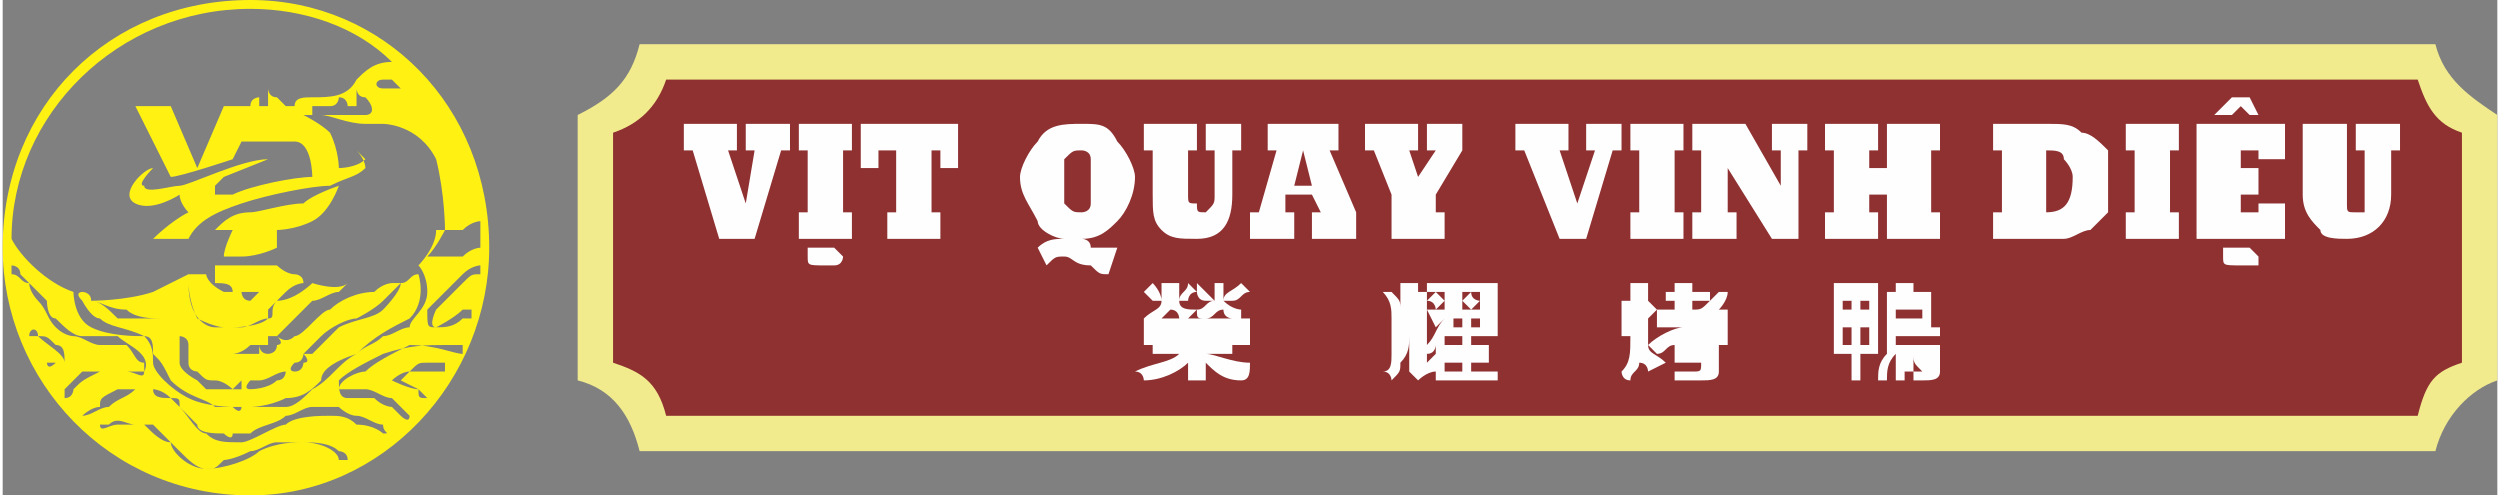
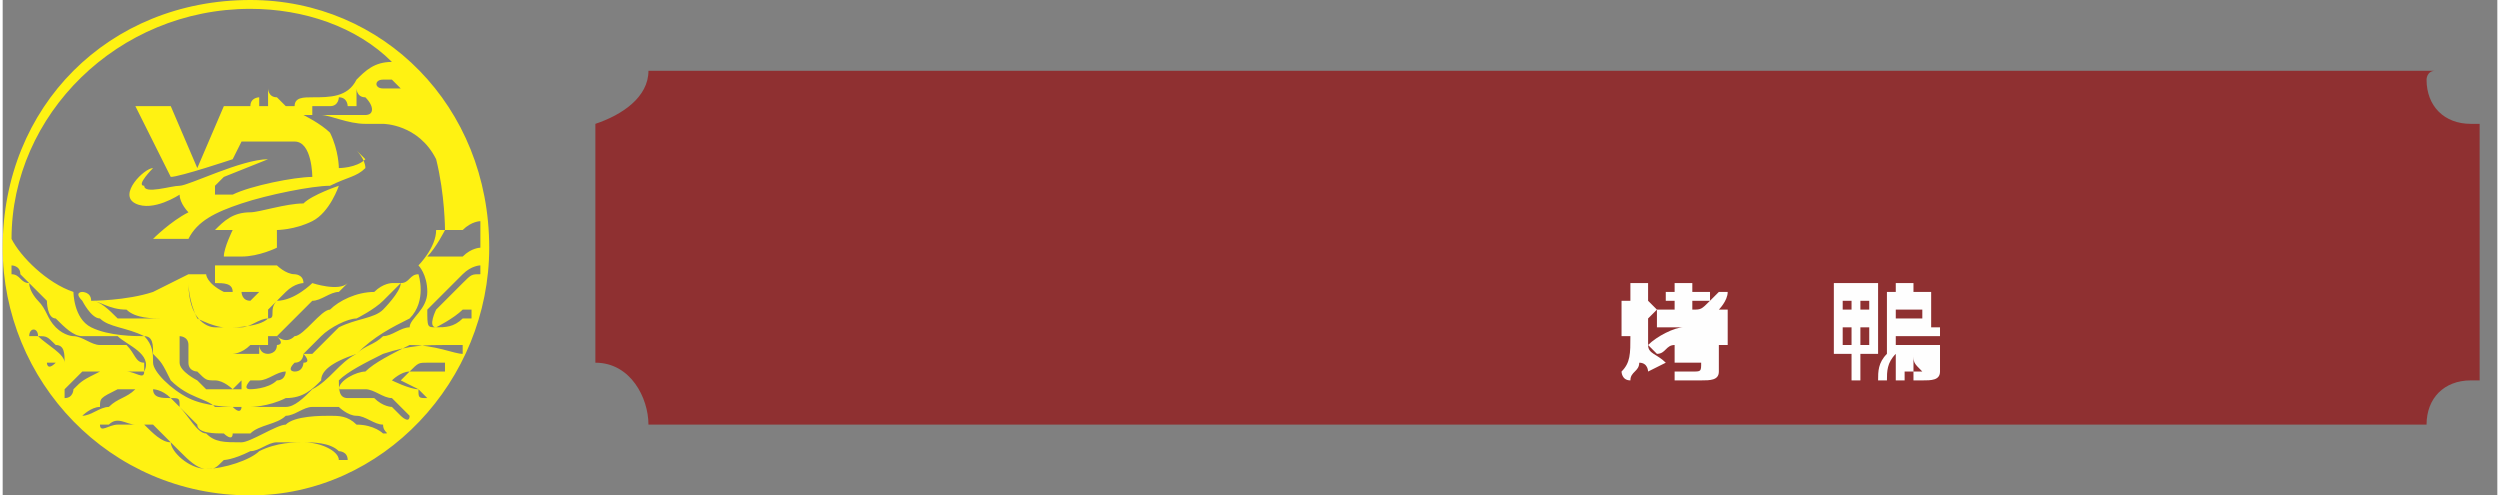
<svg xmlns="http://www.w3.org/2000/svg" xml:space="preserve" width="434px" height="86px" version="1.1" style="shape-rendering:geometricPrecision; text-rendering:geometricPrecision; image-rendering:optimizeQuality; fill-rule:evenodd; clip-rule:evenodd" viewBox="0 0 2.82 0.56">
  <rect x="0" y="0" width="2.82" height="0.56" fill="#808080" stroke="none" />
  <defs>
    <style type="text/css">
   
    .fil3 {fill:#FFF212}
    .fil1 {fill:#F1EB8D}
    .fil0 {fill:#8F3031}
    .fil2 {fill:#FEFEFE;fill-rule:nonzero}
   
  </style>
  </defs>
  <g id="Layer_x0020_1">
    <g id="_3021621522960">
      <path class="fil0" d="M0.73 0.08l2.02 0c-0.01,0 -0.01,0.01 -0.01,0.01 0,0.03 0.02,0.05 0.05,0.05 0,0 0.01,0 0.01,0l0 0.29c0,0 -0.01,0 -0.01,0 -0.03,0 -0.05,0.02 -0.05,0.05 0,0 0,0 0,0l-2.01 0c0,0 0,0 0,0 0,-0.03 -0.02,-0.07 -0.06,-0.07l0 -0.27c0.03,-0.01 0.06,-0.03 0.06,-0.06z" />
-       <path class="fil1" d="M0.72 0.05l2.03 0c0.01,0.04 0.04,0.06 0.07,0.08l0 0.3c-0.03,0.01 -0.06,0.04 -0.07,0.08l-2.03 0c-0.01,-0.04 -0.03,-0.07 -0.07,-0.08l0 -0.3c0.04,-0.02 0.06,-0.04 0.07,-0.08zm0.03 0.04l1.98 0c0.01,0.03 0.02,0.05 0.05,0.06l0 0.26c-0.03,0.01 -0.04,0.02 -0.05,0.06l-1.98 0c-0.01,-0.04 -0.03,-0.05 -0.06,-0.06l0 -0.26c0.03,-0.01 0.05,-0.03 0.06,-0.06z" />
-       <path class="fil2" d="M0.81 0.27l-0.03 -0.1 -0.01 0 0 -0.03 0.06 0 0 0.03 -0.01 0 0.02 0.06 0 0 0.01 -0.06 -0.01 0 0 -0.03 0.05 0 0 0.03 -0.01 0 -0.03 0.1 -0.04 0zm0.09 0l0 -0.03 0.01 0 0 -0.07 -0.01 0 0 -0.03 0.06 0 0 0.03 -0.01 0 0 0.07 0.01 0 0 0.03 -0.06 0zm0.03 0.01l0 0c0,0 0.01,0 0.01,0 0.01,0.01 0.01,0.01 0.01,0.01 0,0 0,0.01 -0.01,0.01 0,0 -0.01,0 -0.01,0 -0.02,0 -0.02,0 -0.02,-0.01 0,0 0,0 0,-0.01 0.01,0 0.01,0 0.02,0zm0.15 -0.14l0 0.05 -0.02 0 0 -0.02 -0.01 0 0 0.07 0.01 0 0 0.03 -0.06 0 0 -0.03 0.01 0 0 -0.07 -0.02 0 0 0.02 -0.02 0 0 -0.05 0.11 0zm0.14 0.13l0 0c0,0 0.01,0 0.01,0.01 0.01,0 0.02,0 0.02,0 0.01,0 0.01,0 0.01,0l-0.01 0.03c0,0 0,0 0,0 -0.01,0 -0.01,0 -0.02,-0.01 -0.02,0 -0.02,-0.01 -0.03,-0.01 -0.01,0 -0.01,0 -0.02,0.01l-0.01 -0.02c0.01,-0.01 0.02,-0.01 0.03,-0.01l0 0c-0.01,0 -0.03,-0.01 -0.03,-0.02 -0.01,-0.02 -0.02,-0.03 -0.02,-0.05 0,-0.01 0.01,-0.03 0.02,-0.04 0.01,-0.02 0.03,-0.02 0.05,-0.02 0.02,0 0.03,0 0.04,0.02 0.01,0.01 0.02,0.03 0.02,0.04 0,0.02 -0.01,0.04 -0.02,0.05 -0.01,0.01 -0.02,0.02 -0.04,0.02zm-0.02 -0.07c0,0.02 0,0.03 0,0.03 0.01,0.01 0.01,0.01 0.02,0.01 0,0 0.01,0 0.01,-0.01 0,0 0,-0.01 0,-0.03 0,-0.01 0,-0.02 0,-0.02 0,-0.01 -0.01,-0.01 -0.01,-0.01 -0.01,0 -0.01,0 -0.02,0.01 0,0 0,0.01 0,0.02zm0.09 -0.03l0 -0.03 0.06 0 0 0.03 -0.01 0 0 0.05c0,0.01 0,0.01 0.01,0.01 0,0.01 0,0.01 0.01,0.01 0,0 0,0 0,0 0.01,-0.01 0.01,-0.01 0.01,-0.02l0 -0.05 -0.01 0 0 -0.03 0.04 0 0 0.03 -0.01 0 0 0.05c0,0.03 -0.01,0.05 -0.04,0.05 -0.02,0 -0.03,0 -0.04,-0.01 -0.01,-0.01 -0.01,-0.02 -0.01,-0.04l0 -0.05 -0.01 0zm0.12 0.1l0 -0.03 0.01 0 0.02 -0.07 -0.01 0 0 -0.03 0.08 0 0 0.03 -0.01 0 0.03 0.07 0 0 0 0.03 -0.05 0 0 -0.03 0.01 0 -0.01 -0.02 -0.03 0 0 0.02 0.01 0 0 0.03 -0.05 0zm0.05 -0.06l0.02 0 -0.01 -0.04 0 0 -0.01 0.04zm0.11 0.06l0 -0.03 0 0 0 -0.02 -0.02 -0.05 -0.01 0 0 -0.03 0.06 0 0 0.03 -0.01 0 0.01 0.03 0.02 -0.03 -0.01 0 0 -0.03 0.04 0 0 0.03 0 0 -0.03 0.05 0 0.02 0.01 0 0 0.03 -0.06 0zm0.19 0l-0.04 -0.1 -0.01 0 0 -0.03 0.06 0 0 0.03 -0.01 0 0.02 0.06 0 0 0.02 -0.06 -0.01 0 0 -0.03 0.04 0 0 0.03 -0.01 0 -0.03 0.1 -0.03 0zm0.08 0l0 -0.03 0.01 0 0 -0.07 -0.01 0 0 -0.03 0.06 0 0 0.03 -0.01 0 0 0.07 0.01 0 0 0.03 -0.06 0zm0.07 0l0 -0.03 0.01 0 0 -0.07 -0.01 0 0 -0.03 0.06 0 0.04 0.07 0 0 0 -0.04 -0.01 0 0 -0.03 0.04 0 0 0.03 -0.01 0 0 0.1 -0.03 0 -0.05 -0.08 0 0 0 0.05 0.01 0 0 0.03 -0.05 0zm0.15 0l0 -0.03 0.01 0 0 -0.07 -0.01 0 0 -0.03 0.06 0 0 0.03 -0.01 0 0 0.02 0.02 0 0 -0.02 0 0 0 -0.03 0.06 0 0 0.03 -0.01 0 0 0.07 0.01 0 0 0.03 -0.06 0 0 -0.03 0 0 0 -0.02 -0.02 0 0 0.02 0.01 0 0 0.03 -0.06 0zm0.19 0l0 -0.03 0.01 0 0 -0.07 -0.01 0 0 -0.03 0.06 0c0.02,0 0.03,0 0.04,0.01 0.01,0 0.02,0.01 0.03,0.02 0,0.01 0,0.02 0,0.03 0,0.02 0,0.03 0,0.04 -0.01,0.01 -0.02,0.02 -0.02,0.02 -0.01,0 -0.02,0.01 -0.03,0.01 0,0 -0.01,0 -0.02,0l-0.06 0zm0.06 -0.03l0 0c0.02,0 0.03,-0.01 0.03,-0.04 0,-0.01 -0.01,-0.02 -0.01,-0.02 0,-0.01 -0.01,-0.01 -0.02,-0.01l0 0 0 0.07zm0.09 0.03l0 -0.03 0.01 0 0 -0.07 -0.01 0 0 -0.03 0.06 0 0 0.03 -0.01 0 0 0.07 0.01 0 0 0.03 -0.06 0zm0.08 0l0 -0.03 0 0 0 -0.07 0 0 0 -0.03 0.1 0 0 0.04 -0.03 0 0 -0.01 -0.02 0 0 0.02 0.02 0 0 0.03 -0.02 0 0 0.02 0.02 0 0 -0.01 0.03 0 0 0.04 -0.1 0zm0.02 -0.14l0.02 -0.02 0.02 0 0.01 0.02 -0.01 0 -0.01 -0.01 -0.01 0.01 -0.02 0zm0.03 0.15l0 0c0.01,0 0.01,0 0.01,0 0.01,0.01 0.01,0.01 0.01,0.01 0,0.01 0,0.01 0,0.01 -0.01,0 -0.01,0 -0.02,0 -0.02,0 -0.02,0 -0.02,-0.01 0,0 0,0 0,-0.01 0.01,0 0.01,0 0.02,0zm0.07 -0.11l0 -0.03 0.05 0 0 0.03 0 0 0 0.05c0,0.01 0,0.01 0,0.01 0,0.01 0,0.01 0.01,0.01 0,0 0.01,0 0.01,0 0,-0.01 0,-0.01 0,-0.02l0 -0.05 -0.01 0 0 -0.03 0.05 0 0 0.03 -0.01 0 0 0.05c0,0.03 -0.02,0.05 -0.05,0.05 -0.01,0 -0.03,0 -0.03,-0.01 -0.01,-0.01 -0.02,-0.02 -0.02,-0.04l0 -0.05 0 0z" />
      <g>
        <path class="fil2" d="M2.14 0.32l0.02 0c0,0 0,0 0,0.01l0.02 0 0 0.04 -0.04 0 0 0 0.05 0 0 0.01 -0.05 0 0 0.01 0.05 0c0,0.01 0,0.02 0,0.03 0,0.01 -0.01,0.01 -0.02,0.01 0,0 -0.01,0 -0.01,0 0,0 0,-0.01 0,-0.01 0,0 0.01,0 0.01,0 0,0 0,0 0,0 0,-0.01 0,-0.02 0,-0.02l-0.03 0 0 0 -0.01 0 0 -0.07 0.01 0c0,-0.01 0,-0.01 0,-0.01zm-0.05 0.11l0 -0.03 -0.01 0 0 0 -0.01 0 0 -0.08 0.05 0 0 0.08 -0.01 0 0 0 -0.01 0 0 0.03 -0.01 0zm0.03 0c0,-0.01 0,-0.02 0.01,-0.03l0.01 0c-0.01,0.01 -0.01,0.02 -0.01,0.03l-0.01 0zm0.03 -0.03c0,0.01 0,0.02 0,0.03l-0.01 0c0,-0.01 0,-0.02 0,-0.03l0.01 0zm0.02 -0.04l0 -0.01 -0.03 0 0 0.01 0.03 0zm0 -0.02l-0.03 0 0 0 0.03 0 0 0zm-0.02 0.06l0.01 0c0,0.01 0,0.01 0,0.02l-0.01 0c0,-0.01 0,-0.01 0,-0.02zm-0.07 -0.01l0.01 0 0 -0.02 -0.01 0 0 0.02zm0.02 0l0.01 0 0 -0.02 -0.01 0 0 0.02zm-0.02 -0.04l0.01 0 0 -0.01 -0.01 0 0 0.01zm0.03 -0.01l-0.01 0 0 0.01 0.01 0 0 -0.01zm0.06 0.06c0,0 0,0.01 0,0.01l0 0.01c-0.01,-0.01 -0.01,-0.01 -0.01,-0.02l0.01 0z" />
        <path class="fil2" d="M1.93 0.34l-0.02 0 0 0.01 0 0c0.01,0 0.01,0 0.02,-0.01zm0.01 -0.01l0.01 0c0,0.01 -0.01,0.02 -0.01,0.02l0.01 0 0 0.02 -0.03 0c0,0 0,0 -0.01,0l0.04 0 0 0.02 -0.04 0 -0.01 0 0.04 0c0,0.01 0,0.02 0,0.03 0,0.01 -0.01,0.01 -0.02,0.01 0,0 -0.01,0 -0.03,0 0,0 0,-0.01 0,-0.01 0.01,0 0.02,0 0.02,0 0.01,0 0.01,0 0.01,-0.01 0,0 0,0 0,0l-0.03 0 0 -0.02c-0.01,0 -0.01,0.01 -0.02,0.01 0,0 -0.01,-0.01 -0.01,-0.01 0.01,-0.01 0.03,-0.02 0.04,-0.02l-0.03 0 0 -0.02 0.02 0 0 -0.01 -0.01 0 0 -0.01 0.01 0 0 -0.01 0.02 0 0 0.01 0.02 0 0 0.01c0,0 0.01,-0.01 0.01,-0.01zm-0.08 0.01l0.01 0.01c0,0 -0.01,0.01 -0.01,0.01 0,0.02 0,0.02 0,0.03 0,0.01 0.01,0.01 0.02,0.02l-0.02 0.01c0,0 0,-0.01 -0.01,-0.01 0,0.01 -0.01,0.01 -0.01,0.02 -0.01,0 -0.01,-0.01 -0.01,-0.01 0.01,-0.01 0.01,-0.02 0.01,-0.04l-0.01 0c0,-0.02 0,-0.03 0,-0.04l0.01 0c0,0.01 0,0.02 0,0.03 0,0 0,0 0,-0.01 0,0 0,-0.02 0,-0.04l0.02 0c0,0.01 0,0.02 0,0.02 0,0 0,0 0,0z" />
-         <path class="fil2" d="M1.63 0.39l0.02 0 0 -0.01 -0.02 0 0 0.01zm0 0.01l0.02 0 0 0 -0.02 0 0 0zm0 0.02l0.02 0 0 -0.01 -0.02 0 0 0.01zm0 -0.06l0 0 0 0 -0.01 0.01 -0.01 -0.02c0.01,0 0.02,0 0.02,0l0 -0.01 -0.01 0.01c0,0 0,-0.01 -0.01,-0.01l0.01 -0.01c0.01,0.01 0.01,0.01 0.01,0.01l0 -0.01 -0.02 0c0,0.01 0,0.02 0,0.03l-0.01 0 0 0 0.01 0 0 0.02 0 0 0 0.03c0,0 0,0 0.01,-0.01 0,0.01 0,0.01 0,0.02 -0.01,0 -0.02,0.01 -0.02,0.01l-0.01 -0.01c0,0 0,-0.01 0,-0.01l0 -0.03 0 0c0,0.01 0,0.02 -0.01,0.03 0,0.01 0,0.01 -0.01,0.02 0,0 0,-0.01 -0.01,-0.01 0.01,0 0.01,-0.01 0.01,-0.02 0,0 0,-0.01 0,-0.02l0 0 0 -0.02 0.01 0 0 0 -0.01 0c0,-0.01 0,-0.02 -0.01,-0.03l0.01 0c0.01,0.01 0.01,0.01 0.01,0.02l0 -0.03 0.02 0 0 0.03c0,-0.01 0,-0.01 0,-0.02l0.01 0 0 -0.01 0.04 0 0 0.04 -0.01 0 0 0.01c0,0 0,0 0,0l0.01 0c0,0 0,0 0,0l0 -0.01 0 -0.01c0,0 0.01,0 0.01,0 0,0 -0.01,-0.01 -0.01,-0.01l0.01 -0.01c0,0.01 0.01,0.01 0.01,0.01l-0.01 0.01c0.01,0 0.01,0 0.01,0l0 -0.02 -0.02 0 0 -0.01 0.04 0 0 0.05 -0.02 0 0 -0.01c0,0 -0.01,0 -0.01,0l0 0c0,0.01 0,0.01 0,0.01l0.03 0 0 0.01 -0.03 0 0 0.01 0.02 0 0 0.01 -0.02 0 0 0 0.02 0 0 0.01 -0.02 0 0 0.01 0.03 0 0 0.01 -0.06 0 0 0 -0.01 0 0 -0.04c0,0 0,0.01 -0.01,0.01 0,-0.01 0,-0.01 0,-0.01 0.01,-0.01 0.01,-0.02 0.02,-0.03z" />
-         <path class="fil2" d="M1.37 0.32l0.01 0c0,0.01 0,0.01 0,0.02 0.01,0.01 0.02,0.01 0.02,0.01l0 0.01 0.01 0 0 0.03 -0.02 0 0 0.01 -0.03 0c0.01,0 0.03,0.01 0.05,0.01 0,0.01 0,0.02 -0.01,0.02 -0.02,0 -0.03,-0.01 -0.04,-0.02l0 0.02 -0.02 0 0 -0.02c-0.01,0.01 -0.03,0.02 -0.05,0.02 0,0 0,-0.01 -0.01,-0.01 0.02,-0.01 0.04,-0.01 0.05,-0.02l-0.03 0 0 -0.01 -0.01 0 0 -0.03 0.01 0c-0.01,0 -0.01,0 -0.01,0 0.01,-0.01 0.02,-0.01 0.02,-0.02 0,0 0,-0.01 0,-0.02l0.02 0c0,0.01 0,0.01 0,0.02 0,0.01 0.01,0.01 0.02,0.01l-0.01 0.01 0.02 0c-0.01,0 -0.01,0 -0.01,-0.01 0.01,0 0.01,-0.01 0.02,-0.01 0,-0.01 0,-0.01 0,-0.02zm-0.03 0.06l0.02 0 0 0 0.03 0 0 0 -0.09 0 0 0 0.04 0 0 0zm-0.01 -0.04c0,-0.01 0.01,-0.01 0.01,-0.02l0.01 0.01 0 -0.01c0.01,0.01 0.01,0.01 0.02,0.02l-0.01 0c-0.01,0 -0.01,-0.01 -0.01,-0.01 -0.01,0 -0.01,0.01 -0.01,0.01l-0.01 0zm0.05 0c0,-0.01 0.01,-0.01 0.02,-0.02l0.01 0.01c-0.01,0 -0.01,0.01 -0.02,0.01l-0.01 0zm-0.09 -0.01l0.01 -0.01c0,0 0.01,0.01 0.01,0.02l-0.01 0c0,0 -0.01,-0.01 -0.01,-0.01zm0.09 0.02c-0.01,0 -0.01,0.01 -0.02,0.01l0.03 0c0,0 -0.01,0 -0.01,-0.01zm-0.06 0c0,0 -0.01,0.01 -0.01,0.01l0.02 0c0,0 0,-0.01 -0.01,-0.01z" />
      </g>
    </g>
    <path class="fil3" d="M0.28 0c0.15,0 0.27,0.12 0.27,0.28 0,0.15 -0.12,0.28 -0.27,0.28 -0.16,0 -0.28,-0.13 -0.28,-0.28 0,-0.16 0.12,-0.28 0.28,-0.28zm-0.27 0.27c0.01,0.02 0.04,0.05 0.07,0.06 0,0 0,0.03 0.02,0.04 0.02,0.01 0.05,0.01 0.06,0.01 0.01,0.01 0.01,0.02 0.01,0.03 0,0.01 0.02,0.03 0.04,0.04 0.02,0.01 0.05,0.01 0.05,0.01 0.01,0.01 0.01,0 0.01,0l0 0c0,0 -0.01,0 -0.03,0 -0.01,-0.01 -0.03,-0.01 -0.05,-0.03 -0.01,-0.02 -0.01,-0.02 -0.02,-0.03 0,-0.01 0,-0.02 -0.01,-0.02 -0.02,-0.01 -0.04,-0.01 -0.05,-0.02 -0.01,0 -0.02,-0.02 -0.02,-0.02 -0.01,-0.01 0,-0.01 0,-0.01 0,0 0.01,0 0.01,0.01 0.01,0 0.02,0.01 0.03,0.02 0.01,0 0.03,0 0.05,0 0.01,0.01 0.02,0.02 0.02,0.02 0,0 -0.01,-0.01 -0.02,-0.02 -0.01,0 -0.03,0 -0.04,-0.01 -0.02,0 -0.03,-0.01 -0.04,-0.01 0,0 0.04,0 0.07,-0.01l0 0 0.04 -0.02c0,0 -0.01,-0.01 -0.01,-0.01 0,0 0.01,0.01 0.01,0.01 0,0 0.01,0 0.02,0 0,0 0,0.01 0.02,0.02 0.01,0 0.01,0 0.01,0 0,-0.01 -0.01,-0.01 -0.02,-0.01 0,-0.01 0,-0.02 0,-0.02 0,0 0.01,0 0.04,0 0.02,0 0.03,0 0.03,0 0,0 0.01,0.01 0.02,0.01 0,0 0.01,0 0.01,0.01 0,0 -0.01,0 -0.02,0.01 -0.01,0.01 -0.02,0.02 -0.02,0.02 0,0 0,0 0,0.01 -0.01,0 -0.02,0.01 -0.03,0.01 0,0 -0.01,0 -0.01,0 0,0 0.03,0 0.04,-0.01 0.01,0 0,-0.01 0.01,-0.02 0.02,0 0.04,-0.02 0.04,-0.02 0,0 0.03,0.01 0.04,0 0,0 -0.01,0.01 -0.01,0.01 -0.01,0 -0.02,0.01 -0.03,0.01 -0.01,0.01 -0.02,0.02 -0.03,0.03 0,0 -0.01,0.01 -0.01,0.01 0,0 0.01,0.01 0.02,0 0.01,0 0.03,-0.03 0.04,-0.03 0.01,-0.01 0.03,-0.02 0.05,-0.02 0.01,-0.01 0.02,-0.01 0.02,-0.01 0.01,0 0.01,0 0.01,0 0,0 -0.01,0.01 -0.02,0.02 -0.01,0.01 -0.03,0.02 -0.03,0.02 -0.01,0 -0.03,0.01 -0.04,0.02 -0.01,0.01 -0.02,0.02 -0.02,0.02l0.01 0c0,0 0.02,-0.02 0.03,-0.03 0.02,-0.01 0.04,-0.01 0.05,-0.02 0,0 0.02,-0.02 0.02,-0.03 0.01,0 0.01,-0.01 0.02,-0.01 0,0 0.01,0.03 -0.01,0.05 -0.02,0.01 -0.04,0.02 -0.06,0.04 -0.03,0.01 -0.04,0.02 -0.04,0.03 -0.01,0.01 -0.02,0.02 -0.04,0.02 -0.02,0.01 -0.04,0.01 -0.04,0.01l0 0c0,0 0.02,0 0.04,0 0.01,0 0.02,-0.01 0.03,-0.02 0.02,-0.01 0.03,-0.03 0.05,-0.04 0.01,-0.01 0.02,-0.01 0.03,-0.02 0.01,0 0.02,-0.01 0.03,-0.01 0,-0.01 0.02,-0.02 0.02,-0.04 0,-0.02 -0.01,-0.03 -0.01,-0.03 0,0 0.02,-0.02 0.02,-0.04l0.01 0c0,0 -0.01,0.02 -0.02,0.03 0,0 0.02,0 0.04,0 0.01,-0.01 0.02,-0.01 0.02,-0.01l0 0c0,-0.01 0,-0.02 0,-0.03 0,0 -0.01,0 -0.02,0.01 -0.01,0 -0.02,0 -0.02,0l0 0c0,0 0,-0.04 -0.01,-0.08 -0.02,-0.04 -0.06,-0.04 -0.06,-0.04 0,0 0,0 -0.02,0 -0.02,0 -0.04,-0.01 -0.05,-0.01 -0.01,0 -0.02,0 -0.02,0 0,0 0.02,0.01 0.03,0.02 0.01,0.02 0.01,0.04 0.01,0.04 0,0 0.02,0 0.03,-0.01 0,0 -0.01,-0.01 -0.01,-0.01 0,0 0.01,0.01 0.01,0.02 -0.01,0.01 -0.02,0.01 -0.04,0.02 -0.02,0 -0.07,0.01 -0.1,0.02 -0.03,0.01 -0.05,0.02 -0.06,0.04l-0.04 0c0,0 0.02,-0.02 0.04,-0.03 0,0 -0.01,-0.01 -0.01,-0.02 0,0 -0.03,0.02 -0.05,0.01 -0.02,-0.01 0.01,-0.04 0.02,-0.04 0,0 -0.02,0.02 -0.01,0.02 0,0.01 0.03,0 0.04,0 0.01,0 0.07,-0.03 0.1,-0.03 0,0 -0.05,0.02 -0.05,0.02 -0.01,0.01 -0.01,0.01 -0.01,0.01 0,0.01 0,0.01 0,0.01 0,0 0.01,0 0.02,0 0.02,-0.01 0.07,-0.02 0.09,-0.02 0,0 0,-0.04 -0.02,-0.04l-0.06 0 -0.01 0.02c0,0 -0.06,0.02 -0.07,0.02l-0.04 -0.08 0.04 0 0.03 0.07 0.03 -0.07c0,0 -0.01,0 -0.01,0 0,0 0.01,0 0.02,0 0.01,0 0.01,0 0.02,0 0,-0.01 0.01,-0.01 0.01,-0.01 0,0 0,0.01 0,0.01 0.01,0 0.01,0 0.01,0 0,0 0,-0.01 0,-0.01 0,-0.01 0,-0.01 0,-0.01 0,0 0,0.01 0.01,0.01 0,0 0.01,0.01 0.01,0.01 0,0 0,0 0,0l0.01 0c0,0 0,0 0,0 0,-0.01 0.01,-0.01 0.02,-0.01 0.02,0 0.04,0 0.05,-0.02 0.01,-0.01 0.02,-0.02 0.04,-0.02 -0.04,-0.04 -0.1,-0.06 -0.16,-0.06 -0.15,0 -0.27,0.12 -0.27,0.26zm0.53 0.03c0,0 -0.01,0 -0.02,0.01 -0.01,0.01 -0.03,0.03 -0.04,0.04 0,0.02 0,0.02 0.01,0.02 0.01,0 0.02,0 0.03,-0.01 0,0 0.01,0 0.01,0 0,0 0,-0.01 0,-0.01 0,0 0,0 -0.01,0 -0.01,0.01 -0.03,0.02 -0.03,0.02 -0.01,0 0,-0.02 0,-0.02 0.01,-0.01 0.02,-0.02 0.03,-0.03 0.01,-0.01 0.01,-0.01 0.02,-0.01 0,0 0,0 0,0 0,-0.01 0,-0.01 0,-0.01zm-0.02 0.09c0,0 -0.01,0 -0.02,0 -0.02,0 -0.04,0 -0.07,0.01 -0.02,0.01 -0.04,0.02 -0.05,0.03 0,0.01 0,0.02 0.01,0.02 0.01,0 0.02,0 0.03,0 0.01,0.01 0.02,0.01 0.02,0.01 0.01,0.01 0.01,0.01 0.01,0.01 0,0 0.01,0.01 0.01,0 0,0 -0.01,-0.01 -0.02,-0.02 -0.01,0 -0.02,-0.01 -0.03,-0.01 -0.01,0 -0.03,0 -0.03,0 0,-0.01 0.02,-0.02 0.03,-0.02 0.01,-0.01 0.03,-0.02 0.05,-0.03 0.03,0 0.05,0.01 0.06,0.01 0,-0.01 0,-0.01 0,-0.01zm-0.26 -0.13c0,0 -0.01,0.02 -0.01,0.03 -0.01,0 0.01,0 0.02,0 0.02,0 0.04,-0.01 0.04,-0.01 0,0 0,-0.02 0,-0.02 0,0 0.02,0 0.04,-0.01 0.02,-0.01 0.03,-0.04 0.03,-0.04 0,0 -0.03,0.01 -0.04,0.02 -0.02,0 -0.05,0.01 -0.06,0.01 -0.02,0 -0.03,0.01 -0.04,0.02 0,0 0.01,0 0.02,0zm-0.25 0.04c0,0 0,0 0,0.01 0,0 0,0 0,0 0.01,0 0.01,0.01 0.02,0.01 0,0.01 0.01,0.02 0.01,0.02 0.01,0.01 0.01,0.02 0.02,0.03 0.01,0.01 0.02,0.01 0.02,0.01 0.01,0 0.02,0.01 0.03,0.01 0.01,0 0.02,0 0.03,0 0.01,0.01 0.01,0.02 0.02,0.02 0,0 0,0.01 0,0.01 -0.01,0 -0.03,0 -0.04,0 -0.01,0 -0.02,0 -0.03,0 -0.01,0.01 -0.02,0.02 -0.02,0.02 0,0.01 0,0.01 0,0.01 0.01,0 0.01,-0.01 0.01,-0.01 0.01,-0.01 0.01,-0.01 0.03,-0.02 0.01,0 0.03,0 0.03,0 0.01,0 0.02,0.01 0.02,0 0.01,-0.02 -0.02,-0.03 -0.03,-0.04 -0.01,0 -0.03,0 -0.04,0 -0.01,0 -0.02,-0.01 -0.03,-0.02 -0.01,0 -0.01,-0.02 -0.01,-0.02 -0.01,-0.01 -0.02,-0.02 -0.03,-0.03 0,-0.01 -0.01,-0.01 -0.01,-0.01zm0.39 -0.2c0,0 0,0.01 0.01,0.01 0.01,0.01 0.01,0.02 0,0.02 0,0 -0.03,0 -0.04,0 -0.02,0 -0.02,0 -0.02,0 0,0 0,-0.01 0,-0.01 0,0 -0.01,0 -0.01,0 0,0 0,0 0,0 0,0 0,0 0,0 0,0 0,0 0,0 0.01,0 0.01,0 0.01,0 0,0 0.01,0 0.02,0 0.01,0 0.01,-0.01 0.01,-0.01 0.01,0 0.01,0.01 0.01,0.01 0,0 0.01,0 0.01,0 0,-0.01 0,-0.01 0,-0.01 0,0 0,-0.01 0,-0.01zm0.05 0c0,0 -0.01,-0.01 -0.01,-0.01 -0.01,0 -0.01,0 -0.01,0 -0.01,0 -0.01,0.01 0,0.01 0,0 0,0 0.01,0 0,0 0,0 0.01,0zm-0.24 0.22c0,0 0,0.02 0.01,0.04 0.02,0.01 0.03,0.01 0.03,0.01 0,0 0,0 -0.01,0 -0.01,0 -0.03,-0.01 -0.03,-0.05zm-0.1 0.16c0,0.01 0.01,0 0.02,0 0.01,0 0.02,0 0.02,0 0.01,0 0.01,0 0.01,0 0.01,0.01 0.02,0.02 0.03,0.02 0,0.01 0.02,0.03 0.04,0.03 0.02,0 0.05,-0.01 0.06,-0.02 0.02,-0.01 0.04,-0.01 0.05,-0.01 0.02,0 0.04,0.01 0.04,0.02 0.01,0 0.01,0 0.01,0 0,-0.01 -0.01,-0.01 -0.01,-0.01 -0.01,-0.01 -0.03,-0.01 -0.04,-0.01 -0.01,0 -0.02,0 -0.03,0 -0.01,0 -0.02,0.01 -0.03,0.01 -0.02,0.01 -0.03,0.01 -0.03,0.01 -0.01,0.01 -0.01,0.01 -0.02,0.01 -0.01,0 -0.02,-0.01 -0.03,-0.02 -0.01,-0.01 -0.02,-0.02 -0.03,-0.03 0,0 -0.01,0 -0.01,0 0,0 -0.01,0 -0.01,0 -0.01,0 -0.02,-0.01 -0.03,0 -0.01,0 -0.01,0 -0.01,0zm0.06 -0.04c0,0.01 0.01,0.01 0.02,0.01 0,0 0,0 0.01,0.01 0.01,0.01 0.02,0.03 0.03,0.03 0.01,0.01 0.02,0.01 0.04,0.01 0.01,0 0.04,-0.02 0.05,-0.02 0.01,-0.01 0.04,-0.01 0.05,-0.01 0.01,0 0.02,0 0.03,0.01 0.02,0 0.03,0.01 0.03,0.01 0.01,0 0,0 0,-0.01 -0.01,0 -0.02,-0.01 -0.03,-0.01 -0.01,0 -0.02,-0.01 -0.02,-0.01 0,0 -0.01,0 -0.01,0 0,0 -0.01,0 -0.02,0 -0.01,0 -0.02,0.01 -0.03,0.01 -0.01,0.01 -0.03,0.01 -0.04,0.02 0,0 -0.01,0 -0.02,0 0,0.01 -0.01,0 -0.01,0 -0.01,0 -0.03,0 -0.03,-0.01 -0.01,-0.01 -0.01,-0.01 -0.02,-0.02 0,-0.01 0,-0.01 -0.01,-0.01 -0.01,-0.01 -0.02,-0.01 -0.02,-0.01zm-0.08 0.03c0.01,0 0.02,-0.01 0.03,-0.01 0.01,-0.01 0.02,-0.01 0.03,-0.02 0.01,0 0.01,0 0.01,0 0,0 0,0 -0.03,0 -0.02,0.01 -0.02,0.01 -0.02,0.02 -0.01,0 -0.02,0.01 -0.02,0.01zm-0.06 -0.09c0,0 0.01,0 0.01,0 0.01,0.01 0.03,0.02 0.03,0.03 0,0 0,0 -0.01,0 -0.01,0 -0.01,0 -0.01,0 0,0 0,0.01 0.01,0 0.01,0 0.01,0 0.01,0 0,-0.01 0,-0.02 -0.01,-0.02 -0.01,-0.01 -0.01,-0.01 -0.02,-0.01 0,-0.01 -0.01,-0.01 -0.01,0zm0.47 0.03c0,0 0,0.01 0,0.01 0,0 -0.01,0 -0.02,0 -0.01,0 -0.02,0 -0.02,0 -0.01,0.01 -0.01,0.01 -0.01,0.01 0,0 0.02,0.01 0.02,0.01 0.01,0.01 0.01,0.01 0.01,0.01 -0.01,0 -0.01,0 -0.01,-0.01 -0.01,0 -0.03,-0.01 -0.03,-0.01 0,0 0.01,-0.01 0.02,-0.01 0.01,-0.01 0.01,-0.01 0.02,-0.01 0.01,0 0.01,0 0.02,0 0,0 0,0 0,0zm-0.17 0c-0.01,0.01 0,0.01 0,0.01 0.01,0 0.01,-0.01 0.01,-0.01 0.01,0 0,-0.01 0,-0.01 0,0 0,0.01 -0.01,0.01 0,0 0,0 0,0zm-0.05 0.02c0,0 -0.01,0.01 0,0.01 0,0 0.02,0 0.03,-0.01 0.01,0 0.01,-0.01 0.01,-0.01 0,0 0,0 0,0 -0.01,0 -0.02,0.01 -0.03,0.01 0,0 -0.01,0 -0.01,0zm-0.02 0.01c0,0 0.01,-0.01 0.01,-0.01 0,0.01 0,0.01 0,0.01 0,0 0,0 -0.01,0 0,0 0,0 0,0zm-0.04 -0.02l0 0.01c0,0 0,0 0.01,0.01 0.01,0 0.02,0 0.02,0 0.01,0 0.01,0 0.01,0 0,0 -0.01,-0.01 -0.02,-0.01 -0.01,0 -0.01,0 -0.02,-0.01zm-0.02 -0.04c0,0 0.01,0 0.01,0.01 0,0.01 0,0.01 0,0.02 0,0.01 0.01,0.01 0.01,0.01l0 0.01c0,0 -0.02,-0.01 -0.02,-0.02 0,-0.01 0,-0.01 0,-0.02 0,0 0,-0.01 0,-0.01zm0.09 0.01c0,0 0,0.01 0.01,0.01 0,0 0.01,0 0.01,-0.01 0,0 0,0 0,0 0,0 0,0 0,0 0,0 0.01,0 0,-0.01 0,0 0,0 -0.01,0 0,0 0,0.01 0,0.01 0,0 -0.01,0 -0.01,0zm-0.03 0.01c0,0 0.01,0 0.02,-0.01 0.01,0 0.01,0 0.01,0l0 0.01c0,0 -0.01,0 -0.03,0zm-0.02 0c0,0 0.01,0 0.01,0 0.01,0 0.01,0 0.01,0 0,0 0,0 -0.01,0 -0.01,0 -0.01,0 -0.01,0zm0.03 -0.07c0,0 0,0 0.01,0 0.01,0 0.01,0 0.01,0 0,0 -0.01,0.01 -0.01,0.01 -0.01,0 -0.01,-0.01 -0.01,-0.01z" />
  </g>
</svg>